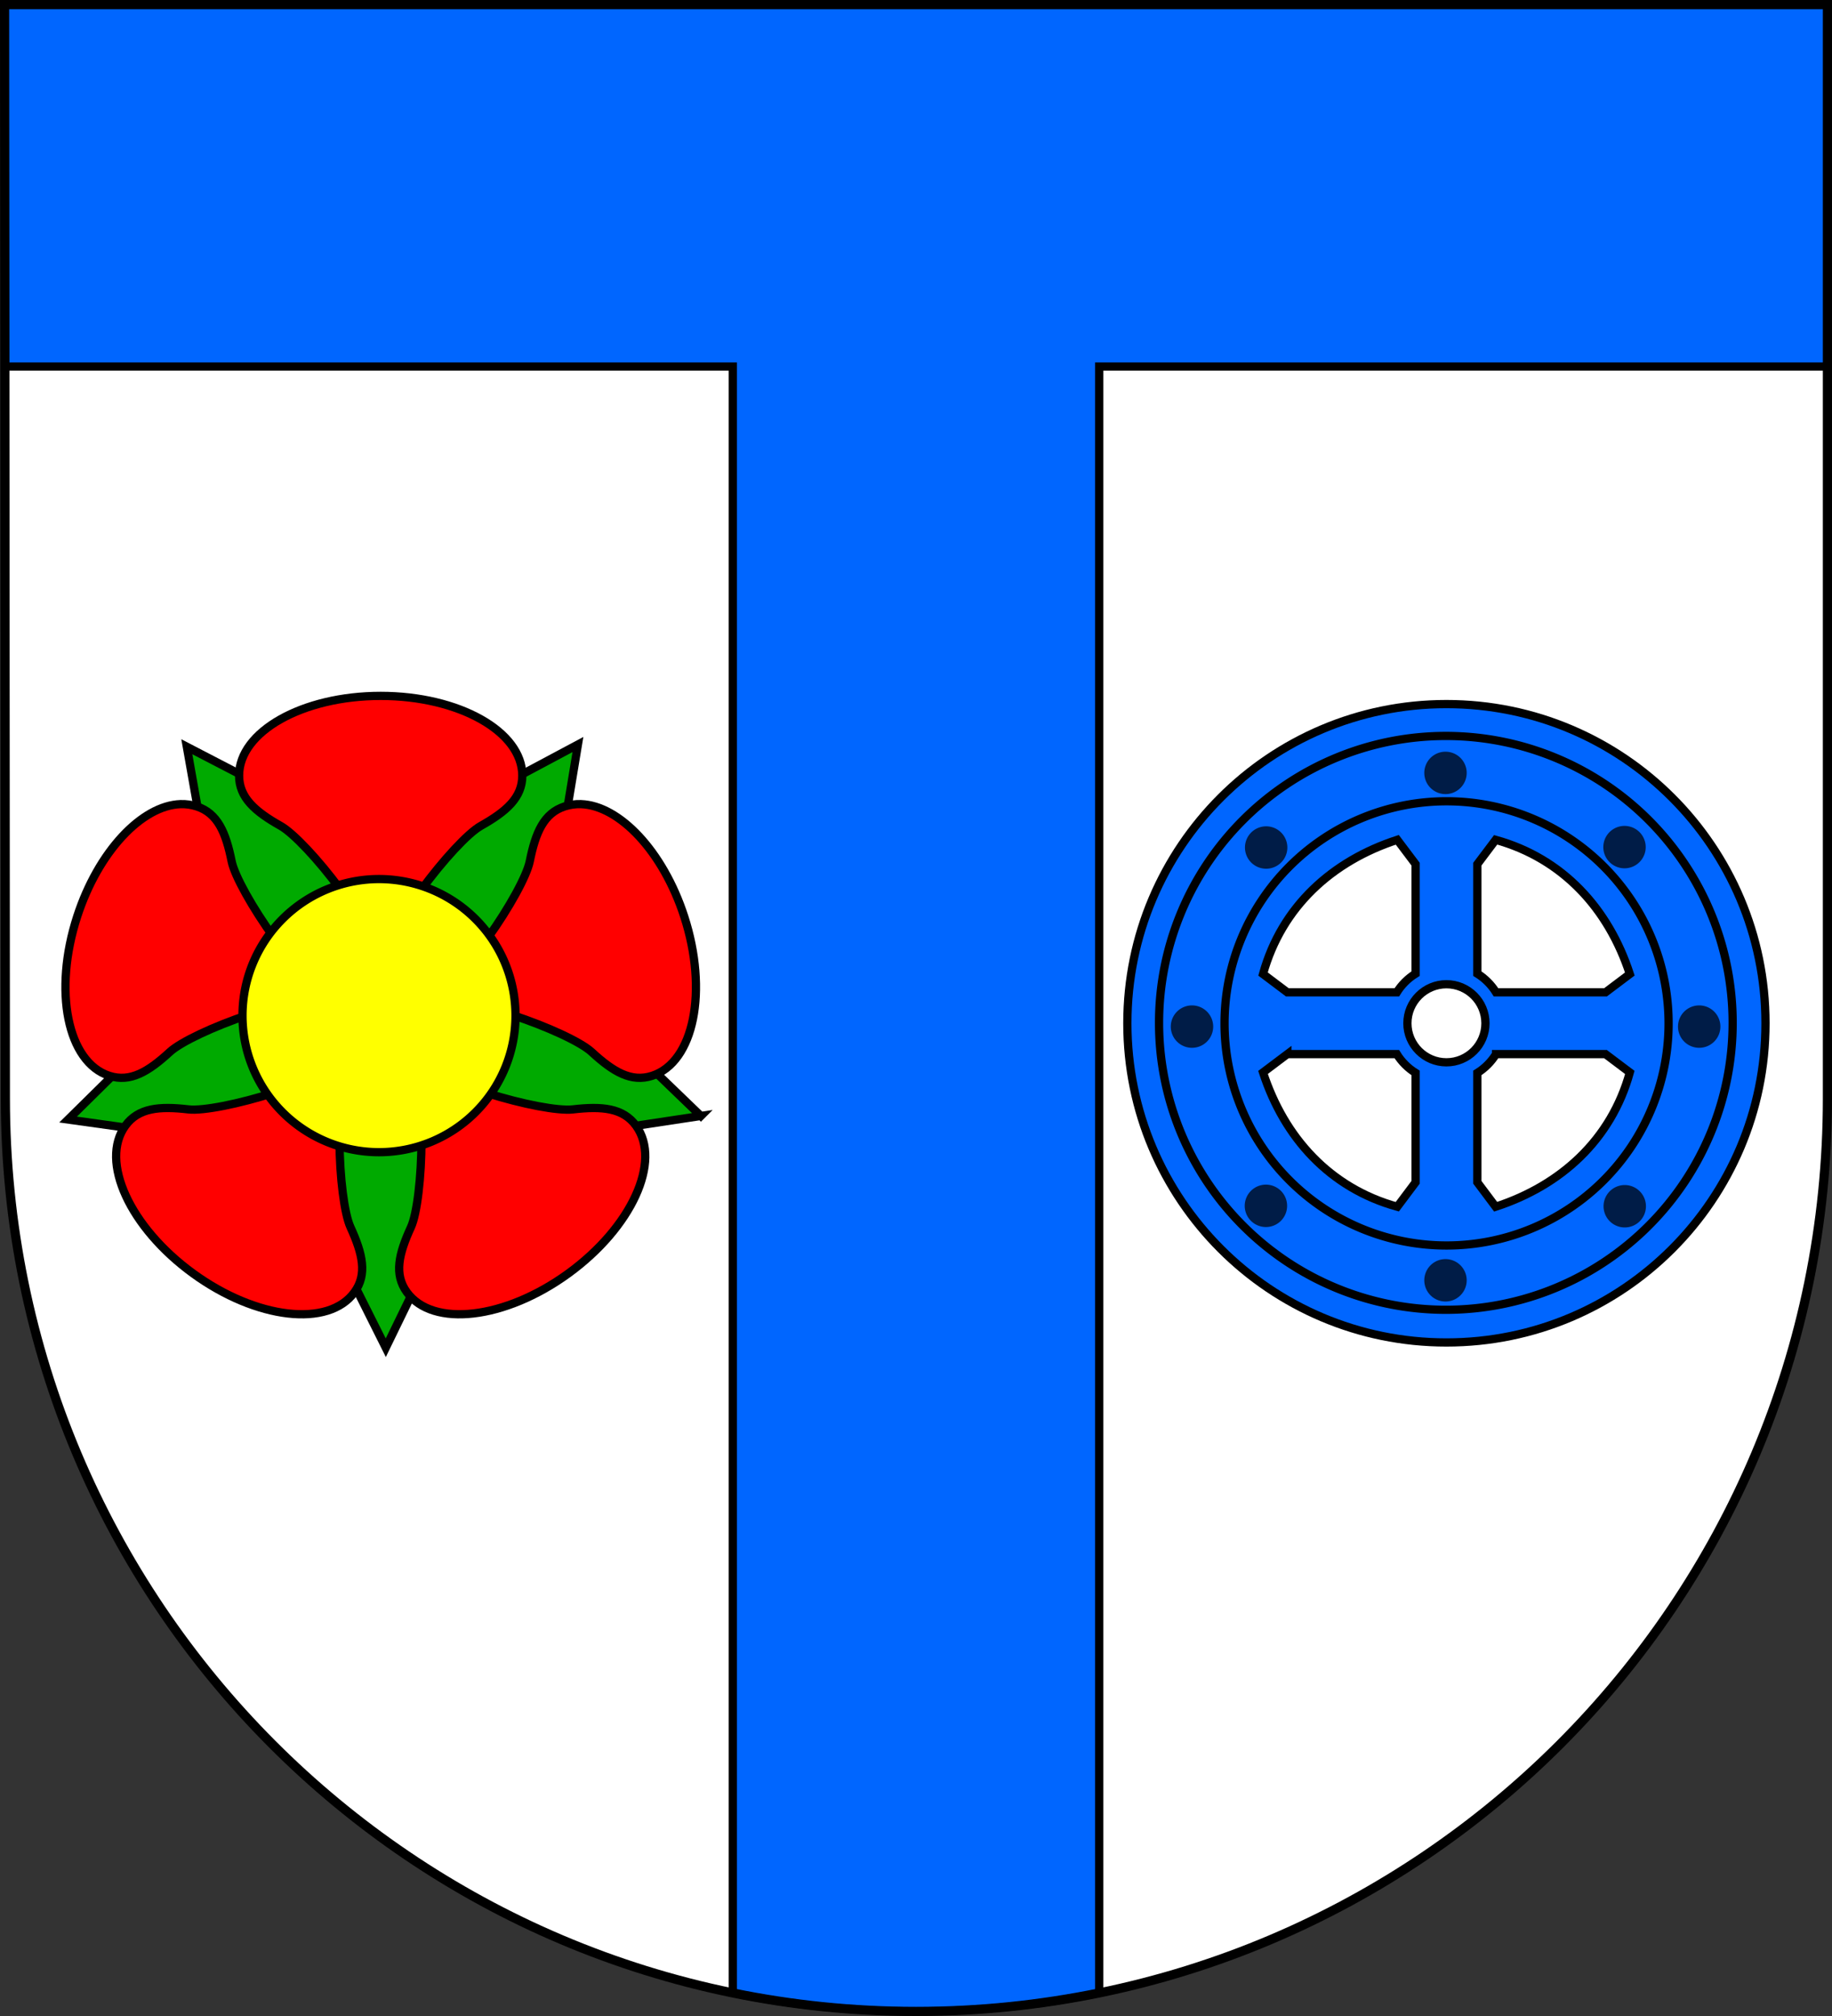
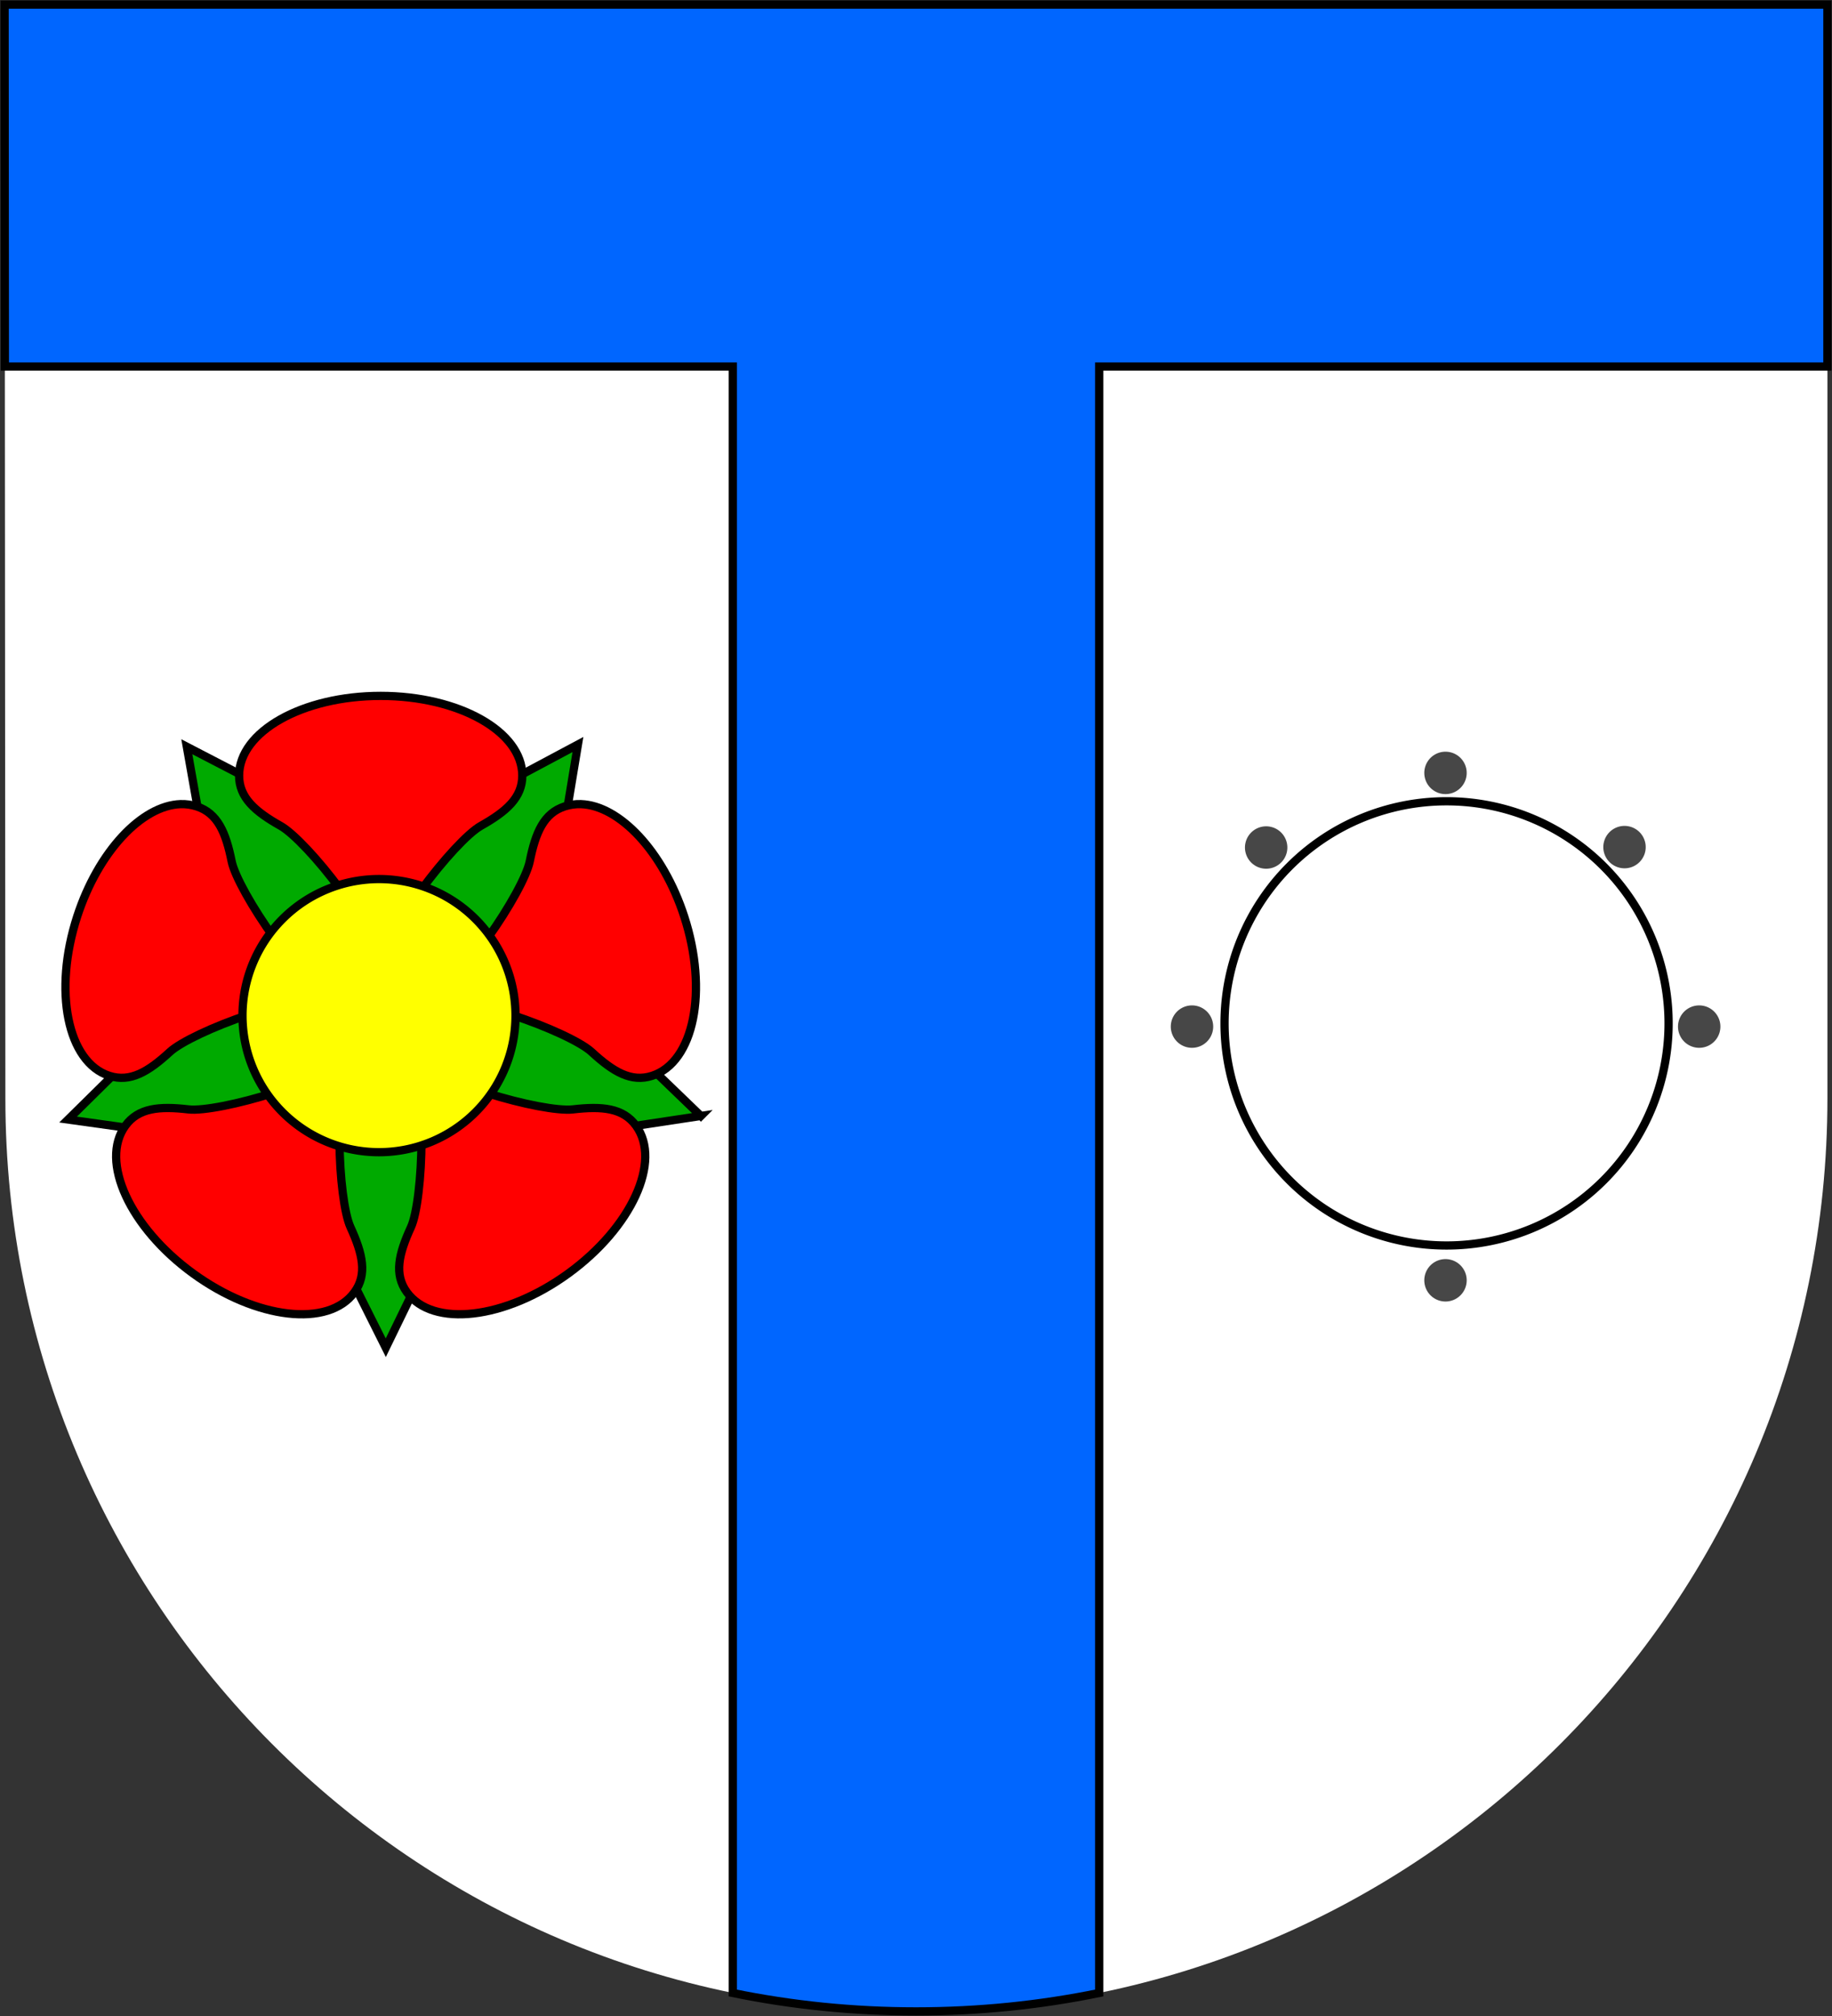
<svg xmlns="http://www.w3.org/2000/svg" version="1.1" width="600" height="660" id="svg2">
  <rect width="100%" height="100%" fill="#333333" stroke="none" />
  <defs id="defs4809" />
  <g transform="translate(0,-392.362)" id="layer1">
    <path d="m 1.76,751.977 c 0,165.042 133.518,298.885 298.24,298.885 164.722,0 298.5,-133.843 298.5,-298.885 l 2.8e-4,-358.115 -597,0 0.26,358.115 z" id="rect4411-0" style="fill:#ffffff;fill-opacity:1;stroke:none" />
    <path d="M 1.5,1.5 1.594,120 240,120 l 0,532.469 c 19.386,3.969 39.444,6.031 60,6.031 20.546,0 40.617,-2.066 60,-6.031 L 360,120 l 238.5,0 0,-118.5 -597,0 z" transform="translate(0,392.362)" id="rect2841" style="fill:#0066ff;fill-opacity:1;stroke:#000000;stroke-width:2.7;stroke-miterlimit:4;stroke-dasharray:none" />
-     <path d="m 1.76,751.977 c 0,165.042 133.518,298.885 298.24,298.885 164.722,0 298.5,-133.843 298.5,-298.885 l 2.8e-4,-358.115 -597,0 0.26,358.115 z" id="rect4411-0-0" style="fill:none;stroke:#000000;stroke-width:3;stroke-miterlimit:4;stroke-dasharray:none" />
-     <path d="m 473.719,230.5 c -57.707,0 -104.5,46.793 -104.5,104.5 0,57.707 46.793,104.5 104.5,104.5 57.707,0 104.5,-46.793 104.5,-104.5 0,-57.707 -46.793,-104.5 -104.5,-104.5 z m -16.094,44.438 6,7.969 0,35.844 c -2.494,1.551 -4.602,3.634 -6.156,6.125 l -35.844,0 -7.969,-6 c 6.117,-22.073 22.639,-36.992 43.969,-43.938 z m 32.219,0 c 22.062,6.114 36.985,22.62 43.938,43.938 l -7.969,6 -35.844,0 c -1.55,-2.484 -3.641,-4.575 -6.125,-6.125 l 0,-35.844 6,-7.969 z m -16.125,47.281 c 7.055,0 12.781,5.727 12.781,12.781 0,7.055 -5.727,12.781 -12.781,12.781 -7.055,0 -12.781,-5.727 -12.781,-12.781 0,-7.055 5.727,-12.781 12.781,-12.781 z m -52.094,22.875 35.844,0 c 1.556,2.501 3.655,4.6 6.156,6.156 l 0,35.812 -6,8 c -22.086,-6.109 -37.019,-22.629 -43.969,-43.969 l 7.969,-6 z m 68.344,0 35.844,0 7.969,6 c -6.105,22.075 -22.61,37.012 -43.938,43.969 l -6,-8 0,-35.812 c 2.491,-1.555 4.574,-3.663 6.125,-6.156 z" transform="translate(0,392.362)" id="path2898" style="fill:#0066ff;stroke:#000000;stroke-width:2.7;stroke-miterlimit:4;stroke-dasharray:none" />
    <path d="m 548.712,341.491 a 70.255,70.255 0 1 1 -140.51,0 70.255,70.255 0 1 1 140.51,0 z" transform="matrix(1.035,0,0,1.035,-21.438,373.952)" id="path3707" style="fill:none;stroke:#000000;stroke-width:2.609;stroke-miterlimit:4;stroke-dasharray:none" />
-     <path d="m 548.712,341.491 a 70.255,70.255 0 1 1 -140.51,0 70.255,70.255 0 1 1 140.51,0 z" transform="matrix(1.337,0,0,1.337,-166.165,270.655)" id="path3707-4" style="fill:none;stroke:#000000;stroke-width:2.019;stroke-miterlimit:4;stroke-dasharray:none" />
    <g id="g3755">
      <path d="m 398.205,335.382 a 6.387,6.387 0 1 1 -12.774,0 6.387,6.387 0 1 1 12.774,0 z" transform="matrix(1.087,0,0,1.087,-35.516,363.893)" id="path3731" style="opacity:0.72;fill:#000000;stroke:none" />
-       <path d="m 398.205,335.382 a 6.387,6.387 0 1 1 -12.774,0 6.387,6.387 0 1 1 12.774,0 z" transform="matrix(1.087,0,0,1.087,130.598,363.893)" id="path3731-8" style="opacity:0.72;fill:#000000;stroke:none" />
+       <path d="m 398.205,335.382 a 6.387,6.387 0 1 1 -12.774,0 6.387,6.387 0 1 1 12.774,0 " transform="matrix(1.087,0,0,1.087,130.598,363.893)" id="path3731-8" style="opacity:0.72;fill:#000000;stroke:none" />
    </g>
    <g transform="matrix(0,1,-1,0,1201.869,255.008)" id="g3755-8" style="fill:#000000">
      <path d="m 398.205,335.382 a 6.387,6.387 0 1 1 -12.774,0 6.387,6.387 0 1 1 12.774,0 z" transform="matrix(1.087,0,0,1.087,-35.516,363.893)" id="path3731-2" style="opacity:0.72;fill:#000000;stroke:none" />
      <path d="m 398.205,335.382 a 6.387,6.387 0 1 1 -12.774,0 6.387,6.387 0 1 1 12.774,0 z" transform="matrix(1.087,0,0,1.087,130.598,363.893)" id="path3731-8-4" style="opacity:0.72;fill:#000000;stroke:none" />
    </g>
    <g transform="matrix(0.707,-0.707,0.707,0.707,-376.419,548.121)" id="g3755-5">
-       <path d="m 398.205,335.382 a 6.387,6.387 0 1 1 -12.774,0 6.387,6.387 0 1 1 12.774,0 z" transform="matrix(1.087,0,0,1.087,-35.516,363.893)" id="path3731-1" style="opacity:0.72;fill:#000000;stroke:none" />
      <path d="m 398.205,335.382 a 6.387,6.387 0 1 1 -12.774,0 6.387,6.387 0 1 1 12.774,0 z" transform="matrix(1.087,0,0,1.087,130.598,363.893)" id="path3731-8-7" style="opacity:0.72;fill:#000000;stroke:none" />
    </g>
    <g transform="matrix(-0.707,-0.707,0.707,-0.707,293.113,1578.289)" id="g3755-1">
-       <path d="m 398.205,335.382 a 6.387,6.387 0 1 1 -12.774,0 6.387,6.387 0 1 1 12.774,0 z" transform="matrix(1.087,0,0,1.087,-35.516,363.893)" id="path3731-5" style="opacity:0.72;fill:#000000;stroke:none" />
      <path d="m 398.205,335.382 a 6.387,6.387 0 1 1 -12.774,0 6.387,6.387 0 1 1 12.774,0 z" transform="matrix(1.087,0,0,1.087,130.598,363.893)" id="path3731-8-2" style="opacity:0.72;fill:#000000;stroke:none" />
    </g>
    <path d="m 229.926,367.316 -71.316,12.165 -30.409,65.645 -33.608,-64.066 -71.829,-8.635 50.545,-51.76 -13.984,-70.982 64.846,32.077 63.187,-35.234 -10.468,71.585 53.035,49.206 z" transform="matrix(1,0.019,-0.019,1,6.605,386.02)" id="path3818" style="fill:#00aa00;fill-opacity:1;stroke:#000000;stroke-width:2.7;stroke-miterlimit:4;stroke-dasharray:none" />
    <path d="m 124.685,620.181 c -25.612,0 -46.375,11.678 -46.375,26.094 0,7.208 5.202,11.745 13.594,16.469 8.392,4.724 32.781,34.751 32.781,47.625 0,-12.228 24.389,-42.901 32.781,-47.625 8.392,-4.724 13.594,-9.261 13.594,-16.469 0,-14.416 -20.763,-26.094 -46.375,-26.094 z m -65.562,35.438 c -12.649,0.437 -26.919,15.468 -33.844,36.781 -7.914,24.358 -3.211,47.701 10.5,52.156 6.855,2.227 12.758,-1.291 19.844,-7.812 7.086,-6.522 43.194,-20.447 55.437,-16.469 -11.63,-3.779 -33.288,-36.465 -35.187,-45.906 -1.899,-9.441 -4.582,-15.773 -11.438,-18 -1.714,-0.557 -3.506,-0.812 -5.312,-0.75 z m 131.125,0 c -1.807,-0.062 -3.599,0.193 -5.312,0.75 -6.855,2.227 -9.538,8.559 -11.438,18 -1.899,9.441 -22.944,41.928 -35.188,45.906 11.63,-3.779 48.352,9.947 55.438,16.469 7.086,6.522 12.988,10.04 19.844,7.812 13.711,-4.455 18.414,-27.798 10.5,-52.156 -6.925,-21.313 -21.195,-36.344 -33.844,-36.781 z m -73.969,80.656 c -7.188,9.893 -44.997,20.392 -54.562,19.281 -9.566,-1.111 -16.419,-0.488 -20.656,5.344 -8.474,11.663 1.467,33.321 22.188,48.375 20.72,15.054 44.37,17.788 52.844,6.125 4.237,-5.831 2.7,-12.527 -1.312,-21.281 -4.013,-8.754 -6.067,-47.428 1.5,-57.844 z m 16.812,0 c 7.188,9.893 5.513,49.09 1.5,57.844 -4.013,8.754 -5.581,15.45 -1.344,21.281 8.474,11.663 32.155,8.929 52.875,-6.125 20.72,-15.054 30.661,-36.712 22.188,-48.375 -4.237,-5.831 -11.122,-6.455 -20.688,-5.344 -9.566,1.111 -46.964,-8.866 -54.531,-19.281 z" id="path3813" style="fill:#ff0000;fill-opacity:1;stroke:#000000;stroke-width:2.7;stroke-miterlimit:4;stroke-dasharray:none" />
    <path d="m 168.279,337.048 a 44.708,44.708 0 1 1 -89.416,0 44.708,44.708 0 1 1 89.416,0 z" transform="translate(0.555,387.81)" id="path3820" style="fill:#ffff00;fill-opacity:1;stroke:#000000;stroke-width:2.7;stroke-miterlimit:4;stroke-dasharray:none" />
  </g>
</svg>